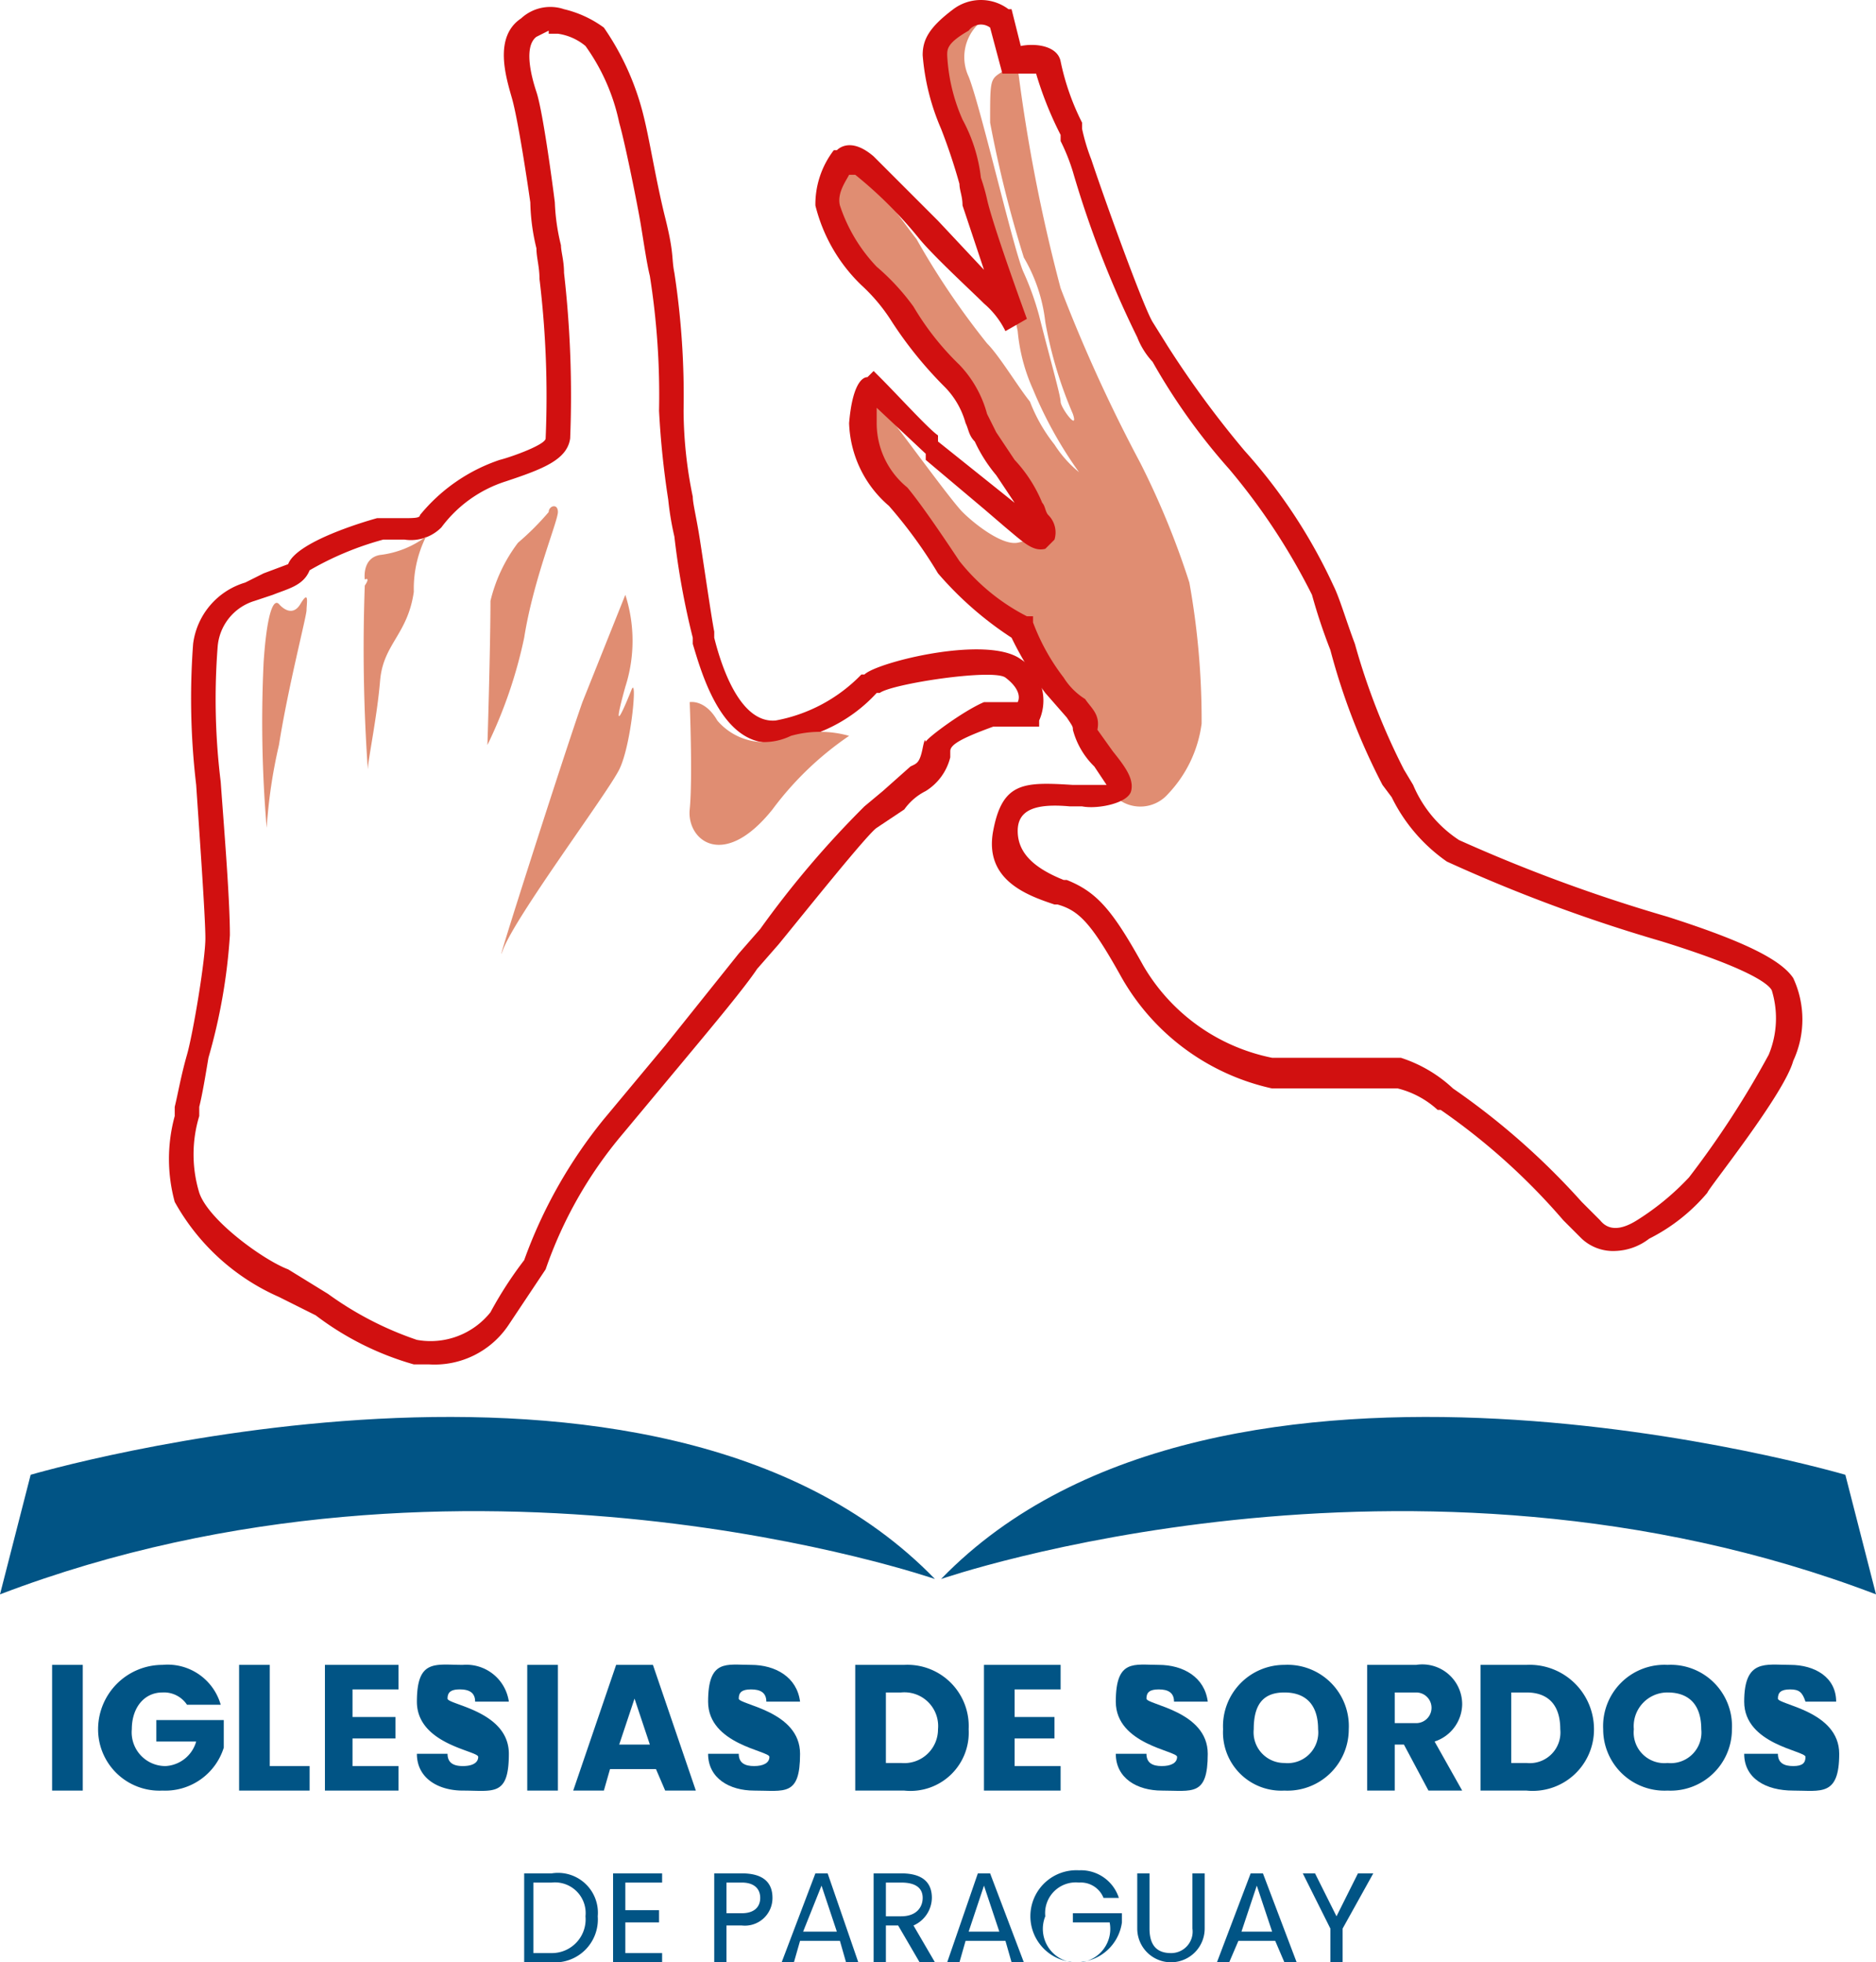
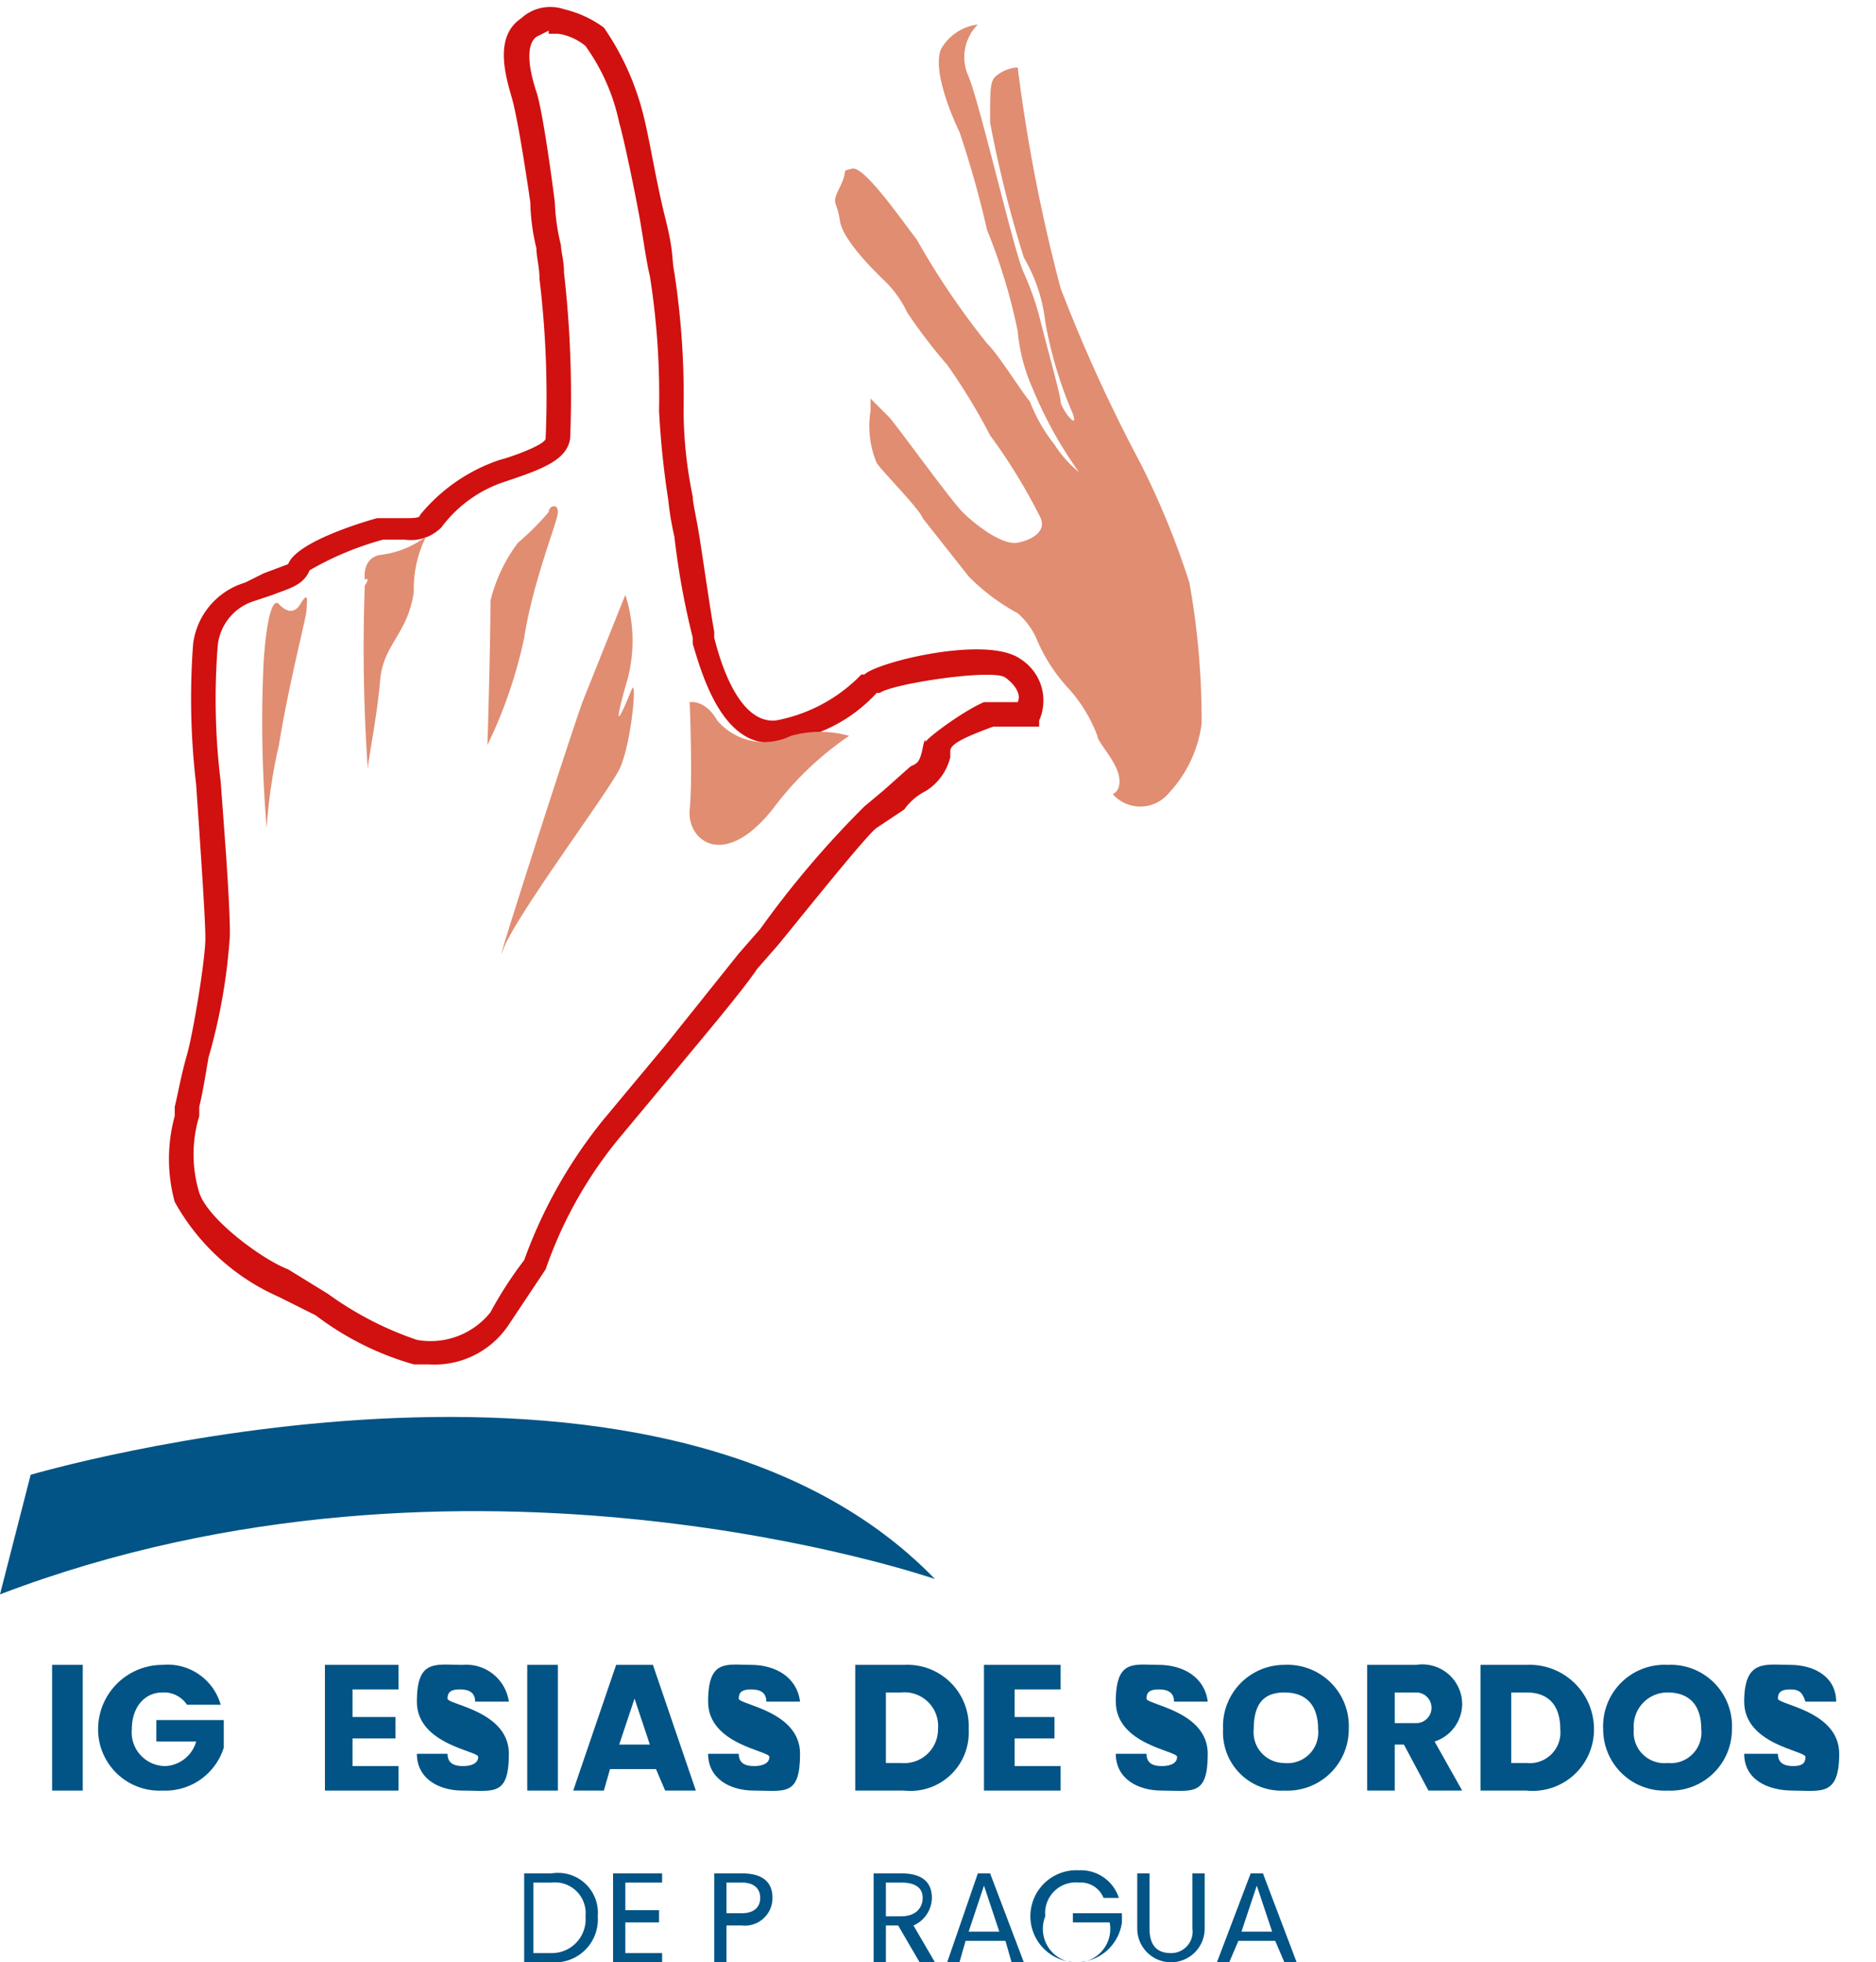
<svg xmlns="http://www.w3.org/2000/svg" id="Capa_1" data-name="Capa 1" viewBox="0 0 61.2 64">
  <defs>
    <style>.cls-1{fill:#015485;}.cls-2{fill:#d11010;}.cls-3{fill:#e08d72;}</style>
  </defs>
  <path class="cls-1" d="M3.1,54.3h1v4.1h-1Z" transform="translate(-1.4 0)" />
  <path class="cls-1" d="M8.6,55.6H7.5a.9.9,0,0,0-.8-.4c-.6,0-1,.5-1,1.2a1.1,1.1,0,0,0,1.1,1.2,1.1,1.1,0,0,0,1-.8H6.5v-.7H8.7V57a2,2,0,0,1-2,1.4,2,2,0,0,1-2.1-2,2.1,2.1,0,0,1,2.1-2.1A1.8,1.8,0,0,1,8.6,55.6Z" transform="translate(-1.4 0)" />
-   <path class="cls-1" d="M10.2,54.3v3.3h1.3v.8H9.2V54.3Z" transform="translate(-1.4 0)" />
  <path class="cls-1" d="M14.4,55.1H12.9V56h1.4v.7H12.9v.9h1.5v.8H12V54.3h2.4Z" transform="translate(-1.4 0)" />
  <path class="cls-1" d="M16.5,58.4c-.8,0-1.5-.4-1.5-1.2h1c0,.3.2.4.5.4s.5-.1.5-.3-2-.4-2-1.8.6-1.2,1.5-1.2A1.4,1.4,0,0,1,18,55.5H16.9c0-.3-.2-.4-.5-.4s-.4.1-.4.3,2,.4,2,1.8S17.5,58.4,16.5,58.4Z" transform="translate(-1.4 0)" />
  <path class="cls-1" d="M18.6,54.3h1v4.1h-1Z" transform="translate(-1.4 0)" />
  <path class="cls-1" d="M22.8,57.7H21.3l-.2.7h-1l1.4-4.1h1.2l1.4,4.1h-1Zm-.7-2.3-.5,1.5h1Z" transform="translate(-1.4 0)" />
  <path class="cls-1" d="M26,58.4c-.8,0-1.5-.4-1.5-1.2h1c0,.3.2.4.5.4s.5-.1.5-.3-2-.4-2-1.8.6-1.2,1.4-1.2,1.5.4,1.6,1.2H26.4c0-.3-.2-.4-.5-.4s-.4.1-.4.3,2,.4,2,1.8S27,58.4,26,58.4Z" transform="translate(-1.4 0)" />
  <path class="cls-1" d="M33,56.4a1.9,1.9,0,0,1-2.1,2H29.3V54.3h1.6A2,2,0,0,1,33,56.4Zm-2.2,1.1A1.1,1.1,0,0,0,32,56.4a1.1,1.1,0,0,0-1.2-1.2h-.5v2.3Z" transform="translate(-1.4 0)" />
  <path class="cls-1" d="M36,55.1H34.5V56h1.3v.7H34.5v.9H36v.8H33.5V54.3H36Z" transform="translate(-1.4 0)" />
  <path class="cls-1" d="M39.3,58.4c-.8,0-1.5-.4-1.5-1.2h1c0,.3.2.4.5.4s.5-.1.5-.3-2-.4-2-1.8.6-1.2,1.4-1.2,1.5.4,1.6,1.2H39.7c0-.3-.2-.4-.5-.4s-.4.1-.4.3,2,.4,2,1.8S40.3,58.4,39.3,58.4Z" transform="translate(-1.4 0)" />
  <path class="cls-1" d="M43.3,58.4a1.9,1.9,0,0,1-2-2,2,2,0,0,1,2-2.1,2,2,0,0,1,2.1,2.1A2,2,0,0,1,43.3,58.4Zm0-.9a1,1,0,0,0,1.1-1.1c0-.8-.4-1.2-1.1-1.2s-1,.4-1,1.2A1,1,0,0,0,43.3,57.5Z" transform="translate(-1.4 0)" />
  <path class="cls-1" d="M47.6,54.3a1.3,1.3,0,0,1,1.5,1.3,1.3,1.3,0,0,1-.9,1.2l.9,1.6H48l-.8-1.5h-.3v1.5H46V54.3Zm0,.9h-.7v1h.7a.5.5,0,1,0,0-1Z" transform="translate(-1.4 0)" />
  <path class="cls-1" d="M53.4,56.4a2,2,0,0,1-2.2,2H49.7V54.3h1.5A2.1,2.1,0,0,1,53.4,56.4Zm-2.2,1.1a1,1,0,0,0,1.1-1.1c0-.8-.4-1.2-1.1-1.2h-.5v2.3Z" transform="translate(-1.4 0)" />
-   <path class="cls-1" d="M55.8,58.4a2,2,0,0,1-2.1-2,2,2,0,0,1,2.1-2.1,2,2,0,0,1,2.1,2.1A2,2,0,0,1,55.8,58.4Zm0-.9a1,1,0,0,0,1.1-1.1c0-.8-.4-1.2-1.1-1.2a1.1,1.1,0,0,0-1.1,1.2A1,1,0,0,0,55.8,57.5Z" transform="translate(-1.4 0)" />
+   <path class="cls-1" d="M55.8,58.4a2,2,0,0,1-2.1-2,2,2,0,0,1,2.1-2.1,2,2,0,0,1,2.1,2.1A2,2,0,0,1,55.8,58.4m0-.9a1,1,0,0,0,1.1-1.1c0-.8-.4-1.2-1.1-1.2a1.1,1.1,0,0,0-1.1,1.2A1,1,0,0,0,55.8,57.5Z" transform="translate(-1.4 0)" />
  <path class="cls-1" d="M59.9,58.4c-.9,0-1.6-.4-1.6-1.2h1.1c0,.3.2.4.5.4s.4-.1.4-.3-2-.4-2-1.8.7-1.2,1.5-1.2,1.5.4,1.5,1.2h-1c-.1-.3-.2-.4-.5-.4s-.4.1-.4.3,2,.4,2,1.8S60.8,58.4,59.9,58.4Z" transform="translate(-1.4 0)" />
  <path class="cls-1" d="M20.9,62.5A1.4,1.4,0,0,1,19.4,64h-.9V61.1h.9A1.3,1.3,0,0,1,20.9,62.5Zm-1.5,1.2a1.1,1.1,0,0,0,1.1-1.2,1,1,0,0,0-1.1-1.1h-.6v2.3Z" transform="translate(-1.4 0)" />
  <path class="cls-1" d="M23,61.4H21.8v.9h1.1v.4H21.8v1H23V64H21.4V61.1H23Z" transform="translate(-1.4 0)" />
  <path class="cls-1" d="M25.6,62.8h-.5V64h-.4V61.1h.9c.7,0,1,.3,1,.8A.9.9,0,0,1,25.6,62.8Zm0-.4c.4,0,.6-.2.6-.5s-.2-.5-.6-.5h-.5v1Z" transform="translate(-1.4 0)" />
-   <path class="cls-1" d="M28.8,63.3H27.5l-.2.7h-.4L28,61.1h.4l1,2.9H29Zm-.6-1.8L27.6,63h1.1Z" transform="translate(-1.4 0)" />
  <path class="cls-1" d="M30.8,61.1c.7,0,1,.3,1,.8a1,1,0,0,1-.6.9l.7,1.2h-.5l-.7-1.2h-.4V64h-.4V61.1Zm0,.3h-.5v1.1h.5c.5,0,.7-.3.7-.6S31.3,61.4,30.8,61.4Z" transform="translate(-1.4 0)" />
  <path class="cls-1" d="M34.2,63.3H32.9l-.2.7h-.4l1-2.9h.4L34.8,64h-.4Zm-.7-1.8L33,63h1Z" transform="translate(-1.4 0)" />
  <path class="cls-1" d="M37.9,61.9h-.5a.8.8,0,0,0-.8-.5,1,1,0,0,0-1.1,1.1,1.1,1.1,0,1,0,2.1.2H36.4v-.3H38v.3A1.5,1.5,0,1,1,36.6,61,1.3,1.3,0,0,1,37.9,61.9Z" transform="translate(-1.4 0)" />
  <path class="cls-1" d="M38.5,61.1h.4v1.8c0,.5.2.8.7.8a.7.7,0,0,0,.7-.8V61.1h.4v1.8a1.1,1.1,0,0,1-2.2,0Z" transform="translate(-1.4 0)" />
  <path class="cls-1" d="M43,63.3H41.8l-.3.7h-.4l1.1-2.9h.4L43.7,64h-.4Zm-.6-1.8L41.9,63h1Z" transform="translate(-1.4 0)" />
-   <path class="cls-1" d="M43.9,61.1h.4l.7,1.4.7-1.4h.5l-1,1.8V64h-.4V62.9Z" transform="translate(-1.4 0)" />
  <path class="cls-1" d="M31.9,51.5S16.6,46.2,1.4,52l1-3.9S22.8,42.1,31.9,51.5Z" transform="translate(-1.4 0)" />
-   <path class="cls-1" d="M32.1,51.5s15.3-5.3,30.5.5l-1-3.9S41.2,42.1,32.1,51.5Z" transform="translate(-1.4 0)" />
  <path class="cls-2" d="M15.4,44.5h-.5a9.6,9.6,0,0,1-3.2-1.6l-1.2-.6a7.2,7.2,0,0,1-3.4-3.1,5.3,5.3,0,0,1,0-2.8v-.3c.1-.4.2-1,.4-1.7s.6-3.1.6-3.8-.2-3.5-.3-5A24,24,0,0,1,7.7,21a2.4,2.4,0,0,1,1.7-2l.6-.3.8-.3c.3-.8,2.9-1.5,2.9-1.5h.8c.4,0,.6,0,.6-.1a5.7,5.7,0,0,1,2.6-1.8c.4-.1,1.5-.5,1.5-.7A31.9,31.9,0,0,0,19,9.1c0-.4-.1-.7-.1-1a6.8,6.8,0,0,1-.2-1.5c-.1-.7-.4-2.7-.6-3.4s-.6-2,.3-2.6A1.4,1.4,0,0,1,19.8.3a3.6,3.6,0,0,1,1.3.6,8.7,8.7,0,0,1,1.3,2.9c.2.8.4,2.1.7,3.3s.2,1.3.3,1.8a26.5,26.5,0,0,1,.3,4.5,14.1,14.1,0,0,0,.3,2.8c0,.2.1.6.2,1.2s.4,2.7.5,3.2v.2c.2.8.8,2.8,2,2.7A5.2,5.2,0,0,0,29.5,22h.1c.4-.4,4-1.3,5.1-.5a1.6,1.6,0,0,1,.6,2v.2H33.8c-1.1.4-1.4.6-1.4.8v.2a1.8,1.8,0,0,1-.8,1.1,1.9,1.9,0,0,0-.7.6L30,27c-.3.2-2.3,2.7-3.2,3.8l-.7.8c-.4.6-1.4,1.8-2.4,3l-2,2.4a13.8,13.8,0,0,0-2.5,4.4h0L18,43.2A2.9,2.9,0,0,1,15.4,44.5ZM19.3,1l-.4.2c-.4.3-.2,1.2,0,1.8s.5,2.8.6,3.6A6.8,6.8,0,0,0,19.7,8c0,.2.1.5.1.9a35.2,35.2,0,0,1,.2,5.4c-.1.7-.9,1-2.1,1.4a4.2,4.2,0,0,0-2.1,1.5,1.4,1.4,0,0,1-1.2.4h-.7a10,10,0,0,0-2.4,1c-.2.5-.7.6-1.2.8l-.6.2a1.7,1.7,0,0,0-1.2,1.5,22.1,22.1,0,0,0,.1,4.4c.1,1.4.3,3.8.3,5a18.7,18.7,0,0,1-.7,4c-.1.6-.2,1.2-.3,1.6v.3a4.3,4.3,0,0,0,0,2.5c.3.9,2.1,2.2,2.9,2.5l1.3.8A10.9,10.9,0,0,0,15,43.7a2.5,2.5,0,0,0,2.4-.9,12.7,12.7,0,0,1,1.1-1.7,15.7,15.7,0,0,1,2.6-4.6l2-2.4,2.4-3,.7-.8a31.6,31.6,0,0,1,3.4-4l.6-.5.9-.8c.2-.1.3-.1.4-.6s.1-.1.1-.2,1.2-1,1.9-1.3h1.1c.1-.2,0-.5-.4-.8s-3.7.2-4.1.5H30a5,5,0,0,1-3.2,1.6C25,24.5,24.3,22,24,21v-.2a25.4,25.4,0,0,1-.6-3.3,9.6,9.6,0,0,1-.2-1.2,28.5,28.5,0,0,1-.3-2.9A24.9,24.9,0,0,0,22.6,9c-.1-.4-.2-1.1-.3-1.7s-.5-2.6-.7-3.3a6.6,6.6,0,0,0-1.1-2.5,1.8,1.8,0,0,0-.9-.4h-.3ZM33.9,23.7Z" transform="translate(-1.4 0)" />
  <path class="cls-3" d="M10.5,19.7s.4.5.7,0,.2,0,.2.2-.6,2.5-.9,4.4a16.7,16.7,0,0,0-.4,2.7,40.9,40.9,0,0,1-.1-5.4C10.1,20.1,10.3,19.5,10.5,19.7Z" transform="translate(-1.4 0)" />
  <path class="cls-3" d="M13.3,18.9s-.1-.7.5-.8a3.1,3.1,0,0,0,1.5-.6,3.8,3.8,0,0,0-.4,1.8c-.2,1.4-1,1.7-1.1,2.9s-.4,2.6-.4,2.9a56.9,56.9,0,0,1-.1-6C13.5,18.8,13.3,18.9,13.3,18.9Z" transform="translate(-1.4 0)" />
  <path class="cls-3" d="M17.4,19.6a5.1,5.1,0,0,1,.9-1.9,8.8,8.8,0,0,0,1-1c0-.2.3-.3.3,0s-.8,2.2-1.1,4.1a15.1,15.1,0,0,1-1.2,3.5C17.3,24.4,17.4,21.1,17.4,19.6Z" transform="translate(-1.4 0)" />
  <path class="cls-3" d="M21.8,19.4a4.9,4.9,0,0,1,0,3c-.5,1.8,0,.6.2.1s0,1.8-.4,2.6-3.4,4.8-3.8,5.9,2-6.4,2.6-8.1Z" transform="translate(-1.4 0)" />
  <path class="cls-3" d="M23.9,22.9s.5-.1.9.6a2,2,0,0,0,2.4.5,3.5,3.5,0,0,1,1.9,0,10.4,10.4,0,0,0-2.5,2.4c-1.6,2-2.8,1-2.7,0S23.9,22.9,23.9,22.9Z" transform="translate(-1.4 0)" />
  <path class="cls-3" d="M37.7,25.9s.3-.1.2-.6-.7-1.1-.7-1.3a4.9,4.9,0,0,0-.9-1.5,5.5,5.5,0,0,1-1.1-1.7,2.4,2.4,0,0,0-.6-.8A6.7,6.7,0,0,1,33,18.8l-1.5-1.9c-.1-.3-1.3-1.5-1.5-1.8a3.1,3.1,0,0,1-.2-1.7V13l.6.6c.2.2,2,2.7,2.4,3.1s1.3,1.1,1.8,1,1-.4.7-.9a18.3,18.3,0,0,0-1.6-2.6,19.5,19.5,0,0,0-1.4-2.3A17.7,17.7,0,0,1,31,10.2a3.6,3.6,0,0,0-.7-1c-.1-.1-1.4-1.3-1.5-2s-.3-.5,0-1.1,0-.5.4-.6,1.7,1.8,2.1,2.3a25.4,25.4,0,0,0,2.3,3.4c.4.4,1,1.4,1.4,1.9a5.3,5.3,0,0,0,.8,1.4,3.8,3.8,0,0,0,.8.9,13.4,13.4,0,0,1-1.5-2.7,5.9,5.9,0,0,1-.5-1.9,18.7,18.7,0,0,0-1-3.3,32.9,32.9,0,0,0-.9-3.2c-.2-.4-.9-2-.6-2.7A1.6,1.6,0,0,1,33.3.8,1.5,1.5,0,0,0,33,2.5c.4,1,1.5,5.8,1.8,6.4a9.3,9.3,0,0,1,.5,1.4c.3,1.2.7,2.6.7,2.8s.6,1,.4.4a13.5,13.5,0,0,1-.9-3,5.3,5.3,0,0,0-.7-2.1A39.1,39.1,0,0,1,33.7,4c0-1.3,0-1.4.3-1.6a1.2,1.2,0,0,1,.6-.2A54.5,54.5,0,0,0,36,9.4a50.9,50.9,0,0,0,2.6,5.7A26.6,26.6,0,0,1,40.2,19a25.3,25.3,0,0,1,.4,4.6,4.1,4.1,0,0,1-1.1,2.3A1.2,1.2,0,0,1,37.7,25.9Z" transform="translate(-1.4 0)" />
-   <path class="cls-2" d="M54.1,40.8a1.5,1.5,0,0,1-1.1-.4l-.6-.6a21.1,21.1,0,0,0-4-3.6h-.1a3,3,0,0,0-1.3-.7H42.9A7.5,7.5,0,0,1,38,31.9c-1-1.8-1.4-2.2-2.1-2.4h-.1c-.9-.3-2.3-.8-2-2.4s1-1.6,2.6-1.5h1.1l-.4-.6a2.6,2.6,0,0,1-.7-1.2c0-.1,0-.1-.2-.4l-.7-.8a10.8,10.8,0,0,1-1.1-1.8A11.3,11.3,0,0,1,32,18.7a15.3,15.3,0,0,0-1.6-2.2,3.7,3.7,0,0,1-1.3-2.7c.1-1.2.4-1.5.6-1.5l.2-.2.2.2c.6.6,1.6,1.7,1.9,1.9v.2L34,16l.5.4-.6-.9a4.9,4.9,0,0,1-.7-1.1c-.2-.2-.2-.4-.3-.6a2.7,2.7,0,0,0-.7-1.2,13,13,0,0,1-1.7-2.1,5.8,5.8,0,0,0-1-1.2A5.4,5.4,0,0,1,28,6.7a2.9,2.9,0,0,1,.6-1.8h.1c.1-.1.5-.4,1.2.2L32,7.2l1.5,1.6-.7-2.1c0-.3-.1-.5-.1-.7a18.9,18.9,0,0,0-.6-1.8,7.5,7.5,0,0,1-.6-2.4c0-.5.2-.9,1-1.5a1.5,1.5,0,0,1,1.8,0h.1l.3,1.2c.5-.1,1.2,0,1.3.5a8,8,0,0,0,.7,2v.2a6.5,6.5,0,0,0,.3,1c.5,1.5,1.7,4.8,2,5.3l.5.8A32.2,32.2,0,0,0,42,14.7a17.6,17.6,0,0,1,2.9,4.4c.2.4.4,1.1.7,1.9a21.9,21.9,0,0,0,1.6,4.1l.3.5A4,4,0,0,0,49,27.4a52,52,0,0,0,6.8,2.5c2.5.8,3.7,1.4,4.1,2a3.2,3.2,0,0,1,0,2.7c-.3,1.1-2.8,4.2-2.8,4.3a6,6,0,0,1-1.9,1.5A1.9,1.9,0,0,1,54.1,40.8Zm-5.3-5.3A23.7,23.7,0,0,1,53,39.2l.6.6q.4.5,1.2,0a8.5,8.5,0,0,0,1.7-1.4,30.2,30.2,0,0,0,2.6-4,3.1,3.1,0,0,0,.1-2.1c-.1-.2-.7-.7-3.6-1.6a51.4,51.4,0,0,1-7-2.6A5.5,5.5,0,0,1,46.8,26l-.3-.4a21.3,21.3,0,0,1-1.7-4.4,18.4,18.4,0,0,1-.6-1.8,20.8,20.8,0,0,0-2.7-4.1A20.2,20.2,0,0,1,39,11.8a2.5,2.5,0,0,1-.5-.8,33.3,33.3,0,0,1-2.1-5.4,6.4,6.4,0,0,0-.4-1V4.4a11.6,11.6,0,0,1-.8-2H34.1L33.7.9A.5.5,0,0,0,33,1c-.7.4-.7.6-.7.8a5.9,5.9,0,0,0,.5,2.1,5.2,5.2,0,0,1,.6,1.9,6.4,6.4,0,0,1,.2.7c.2.9,1.3,3.9,1.3,3.9l-.7.4a2.8,2.8,0,0,0-.7-.9c-.4-.4-1.6-1.5-2.1-2.1a13.9,13.9,0,0,0-2.1-2.1h-.2c-.1.2-.4.6-.3,1A5.3,5.3,0,0,0,30,8.7,7.4,7.4,0,0,1,31.2,10a9,9,0,0,0,1.5,1.9,3.7,3.7,0,0,1,.9,1.6l.3.6.6.9a4.6,4.6,0,0,1,.9,1.4c.1.1.1.3.2.4a.8.8,0,0,1,.2.8l-.3.3c-.4.1-.7-.2-1.3-.7l-.7-.6L31.6,15v-.2l-1.6-1.5v.5A2.7,2.7,0,0,0,31,15.9c.5.6,1.3,1.8,1.7,2.4a6.7,6.7,0,0,0,2.2,1.8h.2v.2a6.9,6.9,0,0,0,1,1.8,2.2,2.2,0,0,0,.7.7c.2.3.5.5.4,1l.5.7c.4.5.7.9.6,1.3s-1.1.6-1.6.5h-.4c-1.1-.1-1.7.1-1.7.8s.5,1.2,1.5,1.6h.1c1,.4,1.5,1,2.5,2.8a6.3,6.3,0,0,0,4.2,3h4.2A4.5,4.5,0,0,1,48.8,35.5Zm-14-15.4h0Z" transform="translate(-1.4 0)" />
</svg>